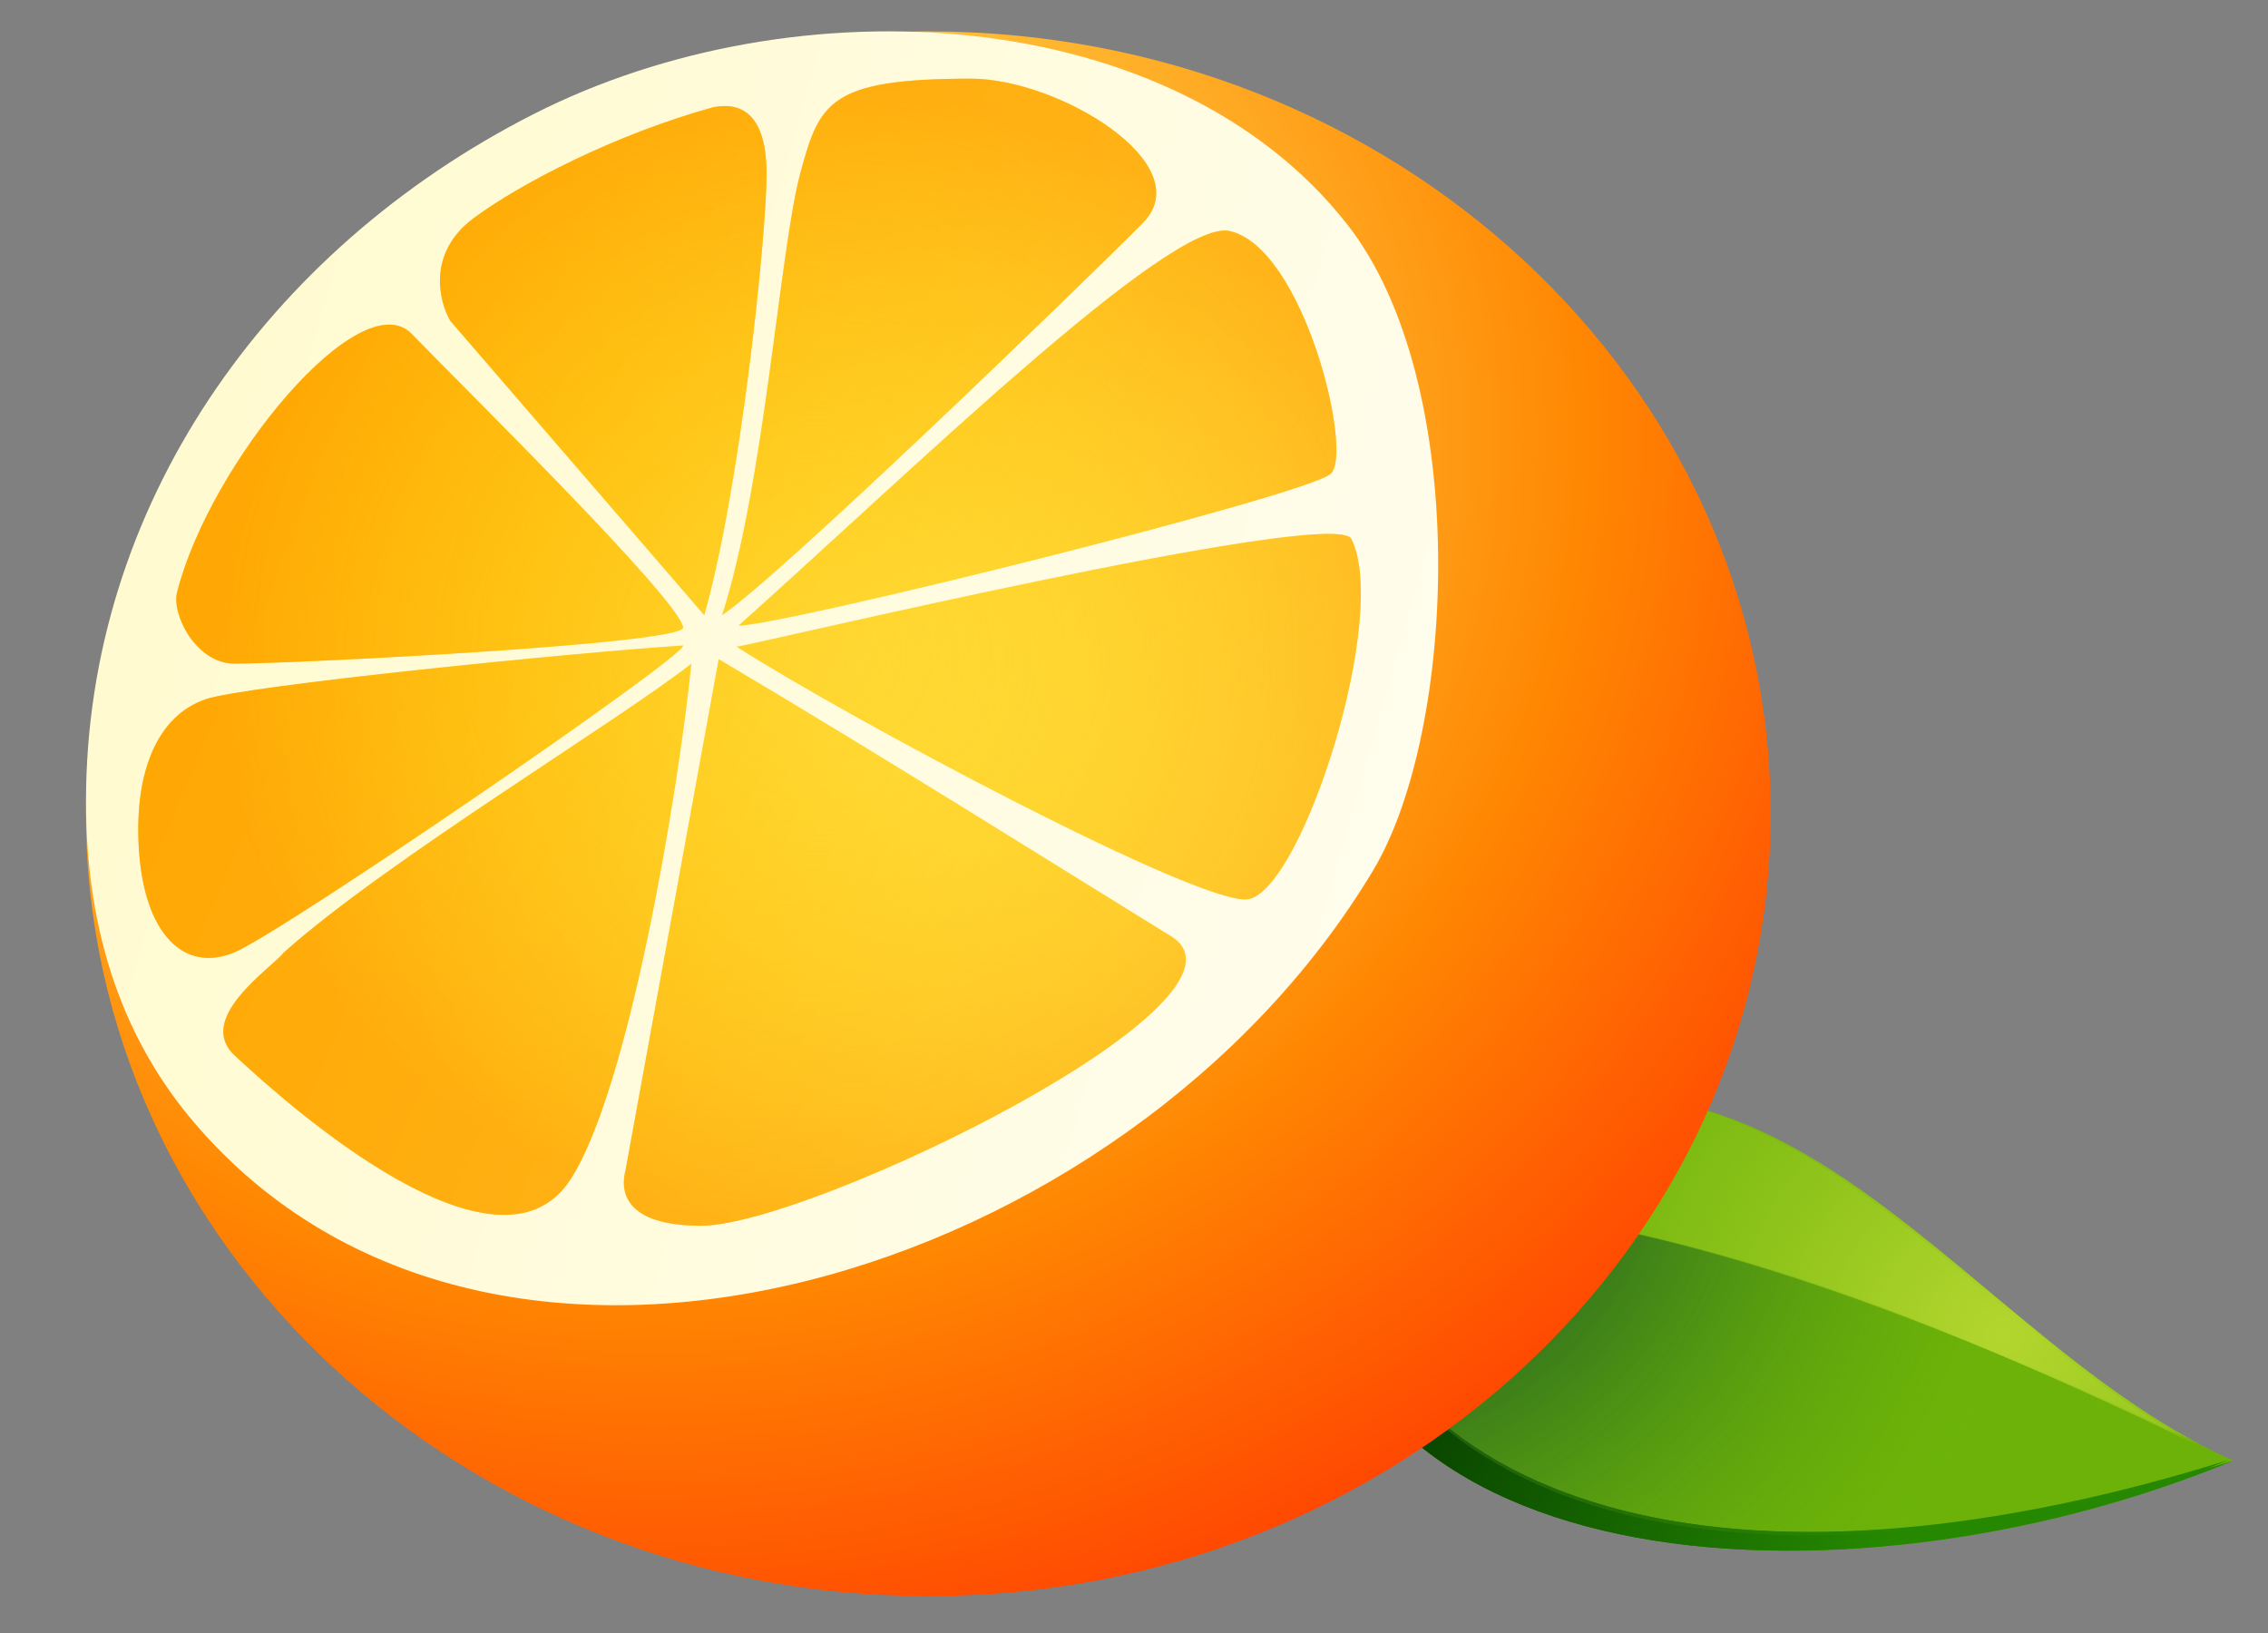
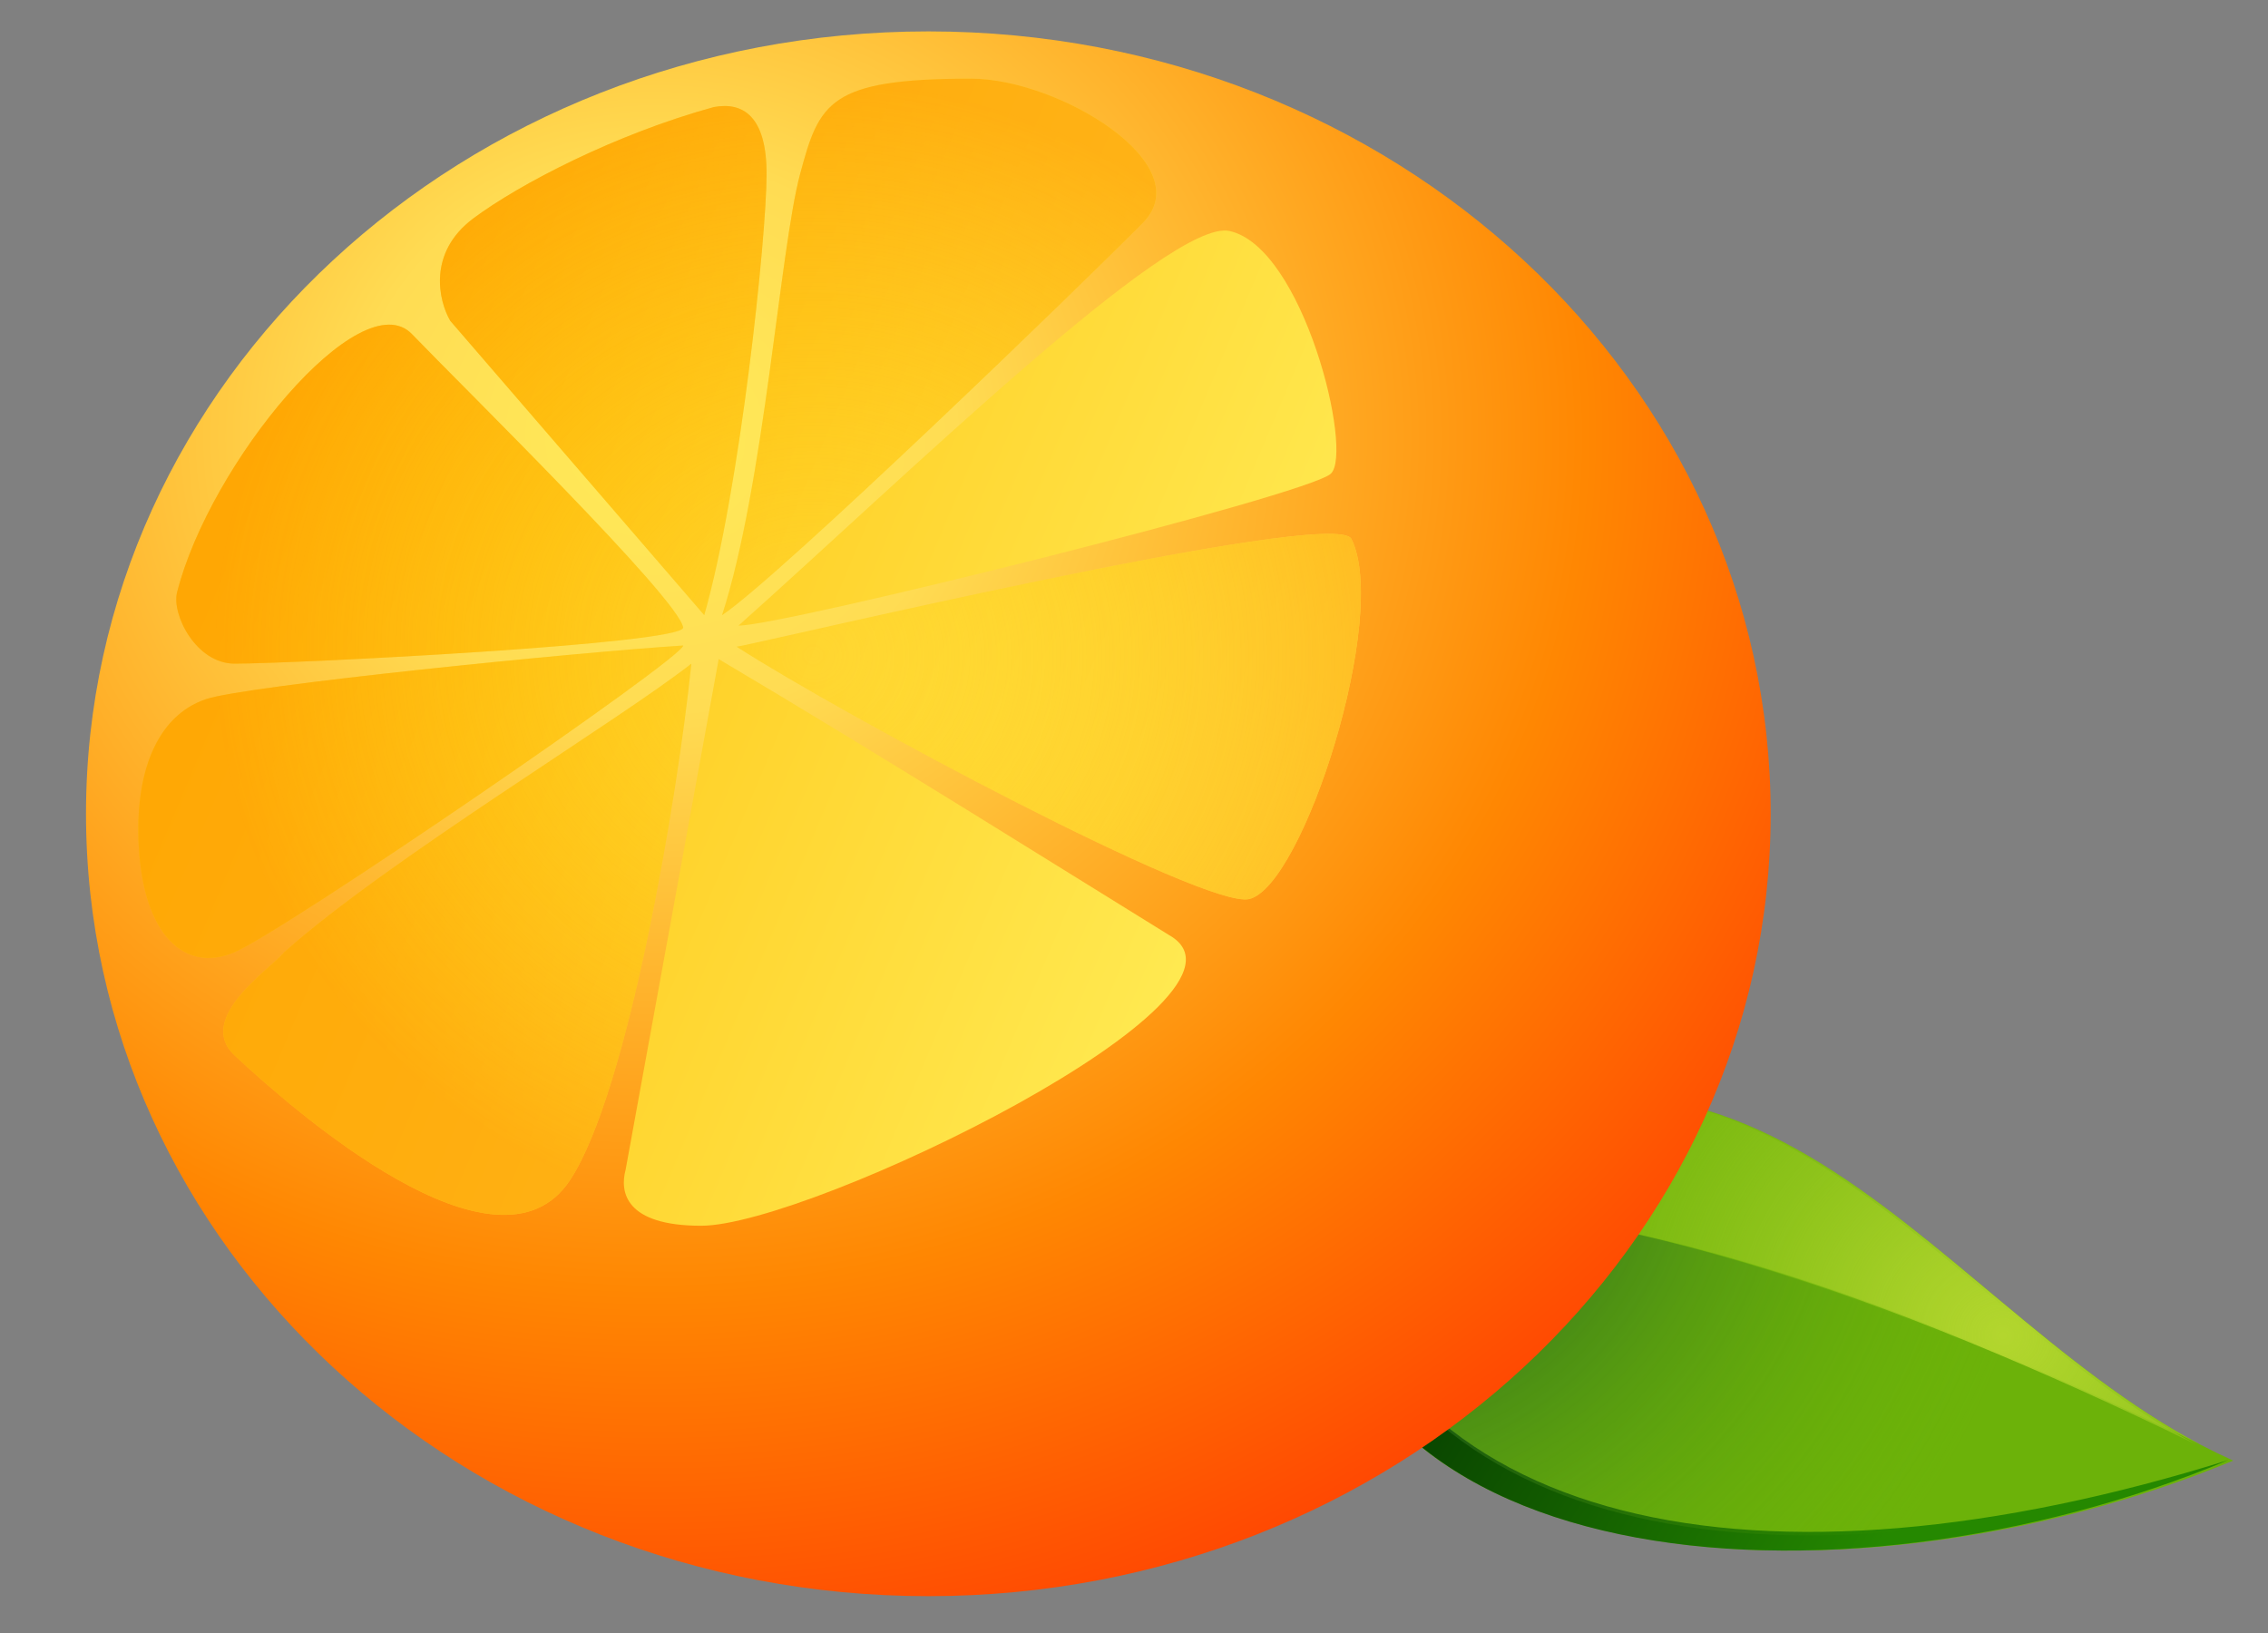
<svg xmlns="http://www.w3.org/2000/svg" width="25" height="18" viewBox="0 0 25 18" fill="none">
  <rect x="0" y="0" width="25" height="18" fill="#808080" stroke="none" />
  <path d="M14.471 13.265C14.359 17.406 20.258 17.906 24.617 16.1C24.497 16.046 24.38 15.989 24.265 15.929C21.132 14.278 19.166 10.005 14.485 13.257C14.479 13.26 14.474 13.263 14.471 13.265Z" fill="#6CB209" />
-   <path d="M14.471 13.266C14.359 17.407 20.258 17.907 24.617 16.101C19.453 17.7 15.245 16.914 14.471 13.266Z" fill="url(#paint0_linear)" />
  <path d="M14.485 13.257C17.565 13.092 20.878 14.286 24.262 15.927C21.132 14.278 19.166 10.005 14.485 13.257Z" fill="url(#paint1_radial)" />
-   <path d="M14.471 13.265C15.245 16.914 19.453 17.699 24.617 16.1C24.497 16.046 24.38 15.989 24.265 15.929C20.878 14.286 17.565 13.092 14.485 13.258C14.479 13.26 14.474 13.263 14.471 13.265Z" fill="url(#paint2_radial)" />
  <path d="M14.471 13.24C14.36 17.408 20.228 17.911 24.565 16.093C19.428 17.703 15.241 16.913 14.471 13.24Z" fill="url(#paint3_linear)" />
  <path d="M14.47 13.255C17.537 13.09 20.835 14.282 24.205 15.92C21.088 14.275 19.13 10.009 14.47 13.255Z" fill="url(#paint4_radial)" />
  <path d="M14.469 13.264C15.239 16.951 19.427 17.745 24.565 16.129C24.446 16.074 24.329 16.016 24.215 15.956C20.844 14.296 17.549 13.088 14.483 13.256C14.478 13.258 14.472 13.261 14.469 13.264Z" fill="url(#paint5_radial)" />
  <path d="M10.233 17.594C15.361 17.594 19.518 13.733 19.518 8.97C19.518 4.207 15.361 0.346 10.233 0.346C5.105 0.346 0.948 4.207 0.948 8.97C0.948 13.733 5.105 17.594 10.233 17.594Z" fill="url(#paint6_radial)" />
-   <path d="M15.139 9.589C16.058 8.05 16.217 4.223 14.854 2.478C12.941 0.032 8.782 -0.217 5.881 1.258C2.935 2.756 0.948 5.588 0.948 8.835C0.948 10.349 1.397 11.504 2.143 12.377C5.453 16.254 12.45 14.086 15.139 9.589Z" fill="url(#paint7_linear)" />
  <path d="M4.963 3.536L7.763 6.781C8.157 5.401 8.45 2.608 8.45 1.916C8.45 1.278 8.187 1.121 7.869 1.18C6.788 1.477 5.727 2.027 5.218 2.407C4.709 2.787 4.836 3.318 4.963 3.536Z" fill="url(#paint8_linear)" />
-   <path d="M4.963 3.536L7.763 6.781C8.157 5.401 8.45 2.608 8.45 1.916C8.45 1.278 8.187 1.121 7.869 1.18C6.788 1.477 5.727 2.027 5.218 2.407C4.709 2.787 4.836 3.318 4.963 3.536Z" fill="url(#paint9_radial)" fill-opacity="0.628" />
+   <path d="M4.963 3.536L7.763 6.781C8.157 5.401 8.45 2.608 8.45 1.916C8.45 1.278 8.187 1.121 7.869 1.18C6.788 1.477 5.727 2.027 5.218 2.407C4.709 2.787 4.836 3.318 4.963 3.536" fill="url(#paint9_radial)" fill-opacity="0.628" />
  <path d="M8.82 1.916C8.595 2.754 8.427 5.334 7.959 6.781C8.59 6.362 11.959 3.103 12.597 2.458C13.235 1.813 11.669 0.867 10.704 0.867C9.137 0.867 9.031 1.131 8.82 1.916Z" fill="url(#paint10_linear)" />
  <path d="M8.82 1.916C8.595 2.754 8.427 5.334 7.959 6.781C8.59 6.362 11.959 3.103 12.597 2.458C13.235 1.813 11.669 0.867 10.704 0.867C9.137 0.867 9.031 1.131 8.82 1.916Z" fill="url(#paint11_radial)" fill-opacity="0.628" />
  <path d="M13.552 2.546C12.9 2.404 9.959 5.275 8.14 6.896C8.641 6.896 14.419 5.458 14.67 5.221C14.921 4.984 14.368 2.724 13.552 2.546Z" fill="url(#paint12_linear)" />
-   <path d="M13.552 2.546C12.9 2.404 9.959 5.275 8.14 6.896C8.641 6.896 14.419 5.458 14.67 5.221C14.921 4.984 14.368 2.724 13.552 2.546Z" fill="url(#paint13_radial)" fill-opacity="0.628" />
  <path d="M4.541 3.683C5.105 4.269 7.48 6.596 7.531 6.917C7.531 7.1 3.241 7.315 2.586 7.315C2.163 7.315 1.89 6.775 1.952 6.529C2.312 5.106 3.976 3.097 4.541 3.683Z" fill="url(#paint14_linear)" />
  <path d="M4.541 3.683C5.105 4.269 7.48 6.596 7.531 6.917C7.531 7.1 3.241 7.315 2.586 7.315C2.163 7.315 1.89 6.775 1.952 6.529C2.312 5.106 3.976 3.097 4.541 3.683Z" fill="url(#paint15_radial)" fill-opacity="0.628" />
  <path d="M2.269 7.707C2.708 7.558 6.316 7.193 7.531 7.115C7.531 7.255 3.135 10.263 2.586 10.496C2.037 10.729 1.582 10.308 1.529 9.327C1.486 8.529 1.72 7.894 2.269 7.707Z" fill="url(#paint16_linear)" />
  <path d="M2.269 7.707C2.708 7.558 6.316 7.193 7.531 7.115C7.531 7.255 3.135 10.263 2.586 10.496C2.037 10.729 1.582 10.308 1.529 9.327C1.486 8.529 1.72 7.894 2.269 7.707Z" fill="url(#paint17_radial)" fill-opacity="0.628" />
  <path d="M7.621 7.315C6.809 7.953 4.263 9.486 3.132 10.496C2.999 10.667 2.147 11.223 2.586 11.633C3.22 12.226 5.486 14.22 6.284 13.007C6.923 12.037 7.47 8.79 7.621 7.315Z" fill="url(#paint18_linear)" />
  <path d="M7.621 7.315C6.809 7.953 4.263 9.486 3.132 10.496C2.999 10.667 2.147 11.223 2.586 11.633C3.22 12.226 5.486 14.22 6.284 13.007C6.923 12.037 7.47 8.79 7.621 7.315Z" fill="url(#paint19_radial)" fill-opacity="0.628" />
  <path d="M6.896 12.894L7.922 7.265C9.665 8.296 11.937 9.722 12.888 10.308C14.103 10.995 8.935 13.511 7.729 13.511C6.896 13.511 6.829 13.143 6.896 12.894Z" fill="url(#paint20_linear)" />
-   <path d="M6.896 12.894L7.922 7.265C9.665 8.296 11.937 9.722 12.888 10.308C14.103 10.995 8.935 13.511 7.729 13.511C6.896 13.511 6.829 13.143 6.896 12.894Z" fill="url(#paint21_radial)" fill-opacity="0.628" />
  <path d="M13.769 9.91C13.29 10.022 9.3 7.89 8.119 7.128C8.218 7.128 14.712 5.576 14.896 5.94C15.319 6.781 14.367 9.77 13.769 9.91Z" fill="url(#paint22_linear)" />
  <path d="M13.769 9.91C13.29 10.022 9.3 7.89 8.119 7.128C8.218 7.128 14.712 5.576 14.896 5.94C15.319 6.781 14.367 9.77 13.769 9.91Z" fill="url(#paint23_radial)" fill-opacity="0.628" />
  <defs>
    <linearGradient id="paint0_linear" x1="14.972" y1="13.223" x2="20.807" y2="16.941" gradientUnits="userSpaceOnUse">
      <stop stop-color="#003100" />
      <stop offset="0.261" stop-color="#084300" />
      <stop offset="0.785" stop-color="#1C7300" />
      <stop offset="1" stop-color="#258800" />
    </linearGradient>
    <radialGradient id="paint1_radial" cx="0" cy="0" r="1" gradientUnits="userSpaceOnUse" gradientTransform="translate(22.118 14.711) rotate(-168.531) scale(6.829 6.378)">
      <stop stop-color="#B3D62E" />
      <stop offset="0.404" stop-color="#95C71E" stop-opacity="0.596" />
      <stop offset="1" stop-color="#6CB209" stop-opacity="0" />
    </radialGradient>
    <radialGradient id="paint2_radial" cx="0" cy="0" r="1" gradientUnits="userSpaceOnUse" gradientTransform="translate(14.501 12.337) rotate(-168.531) scale(8.035 7.503)">
      <stop stop-color="#00402E" />
      <stop offset="0.323" stop-color="#206123" stop-opacity="0.677" />
      <stop offset="1" stop-color="#6CB209" stop-opacity="0" />
    </radialGradient>
    <linearGradient id="paint3_linear" x1="14.969" y1="13.198" x2="20.813" y2="16.879" gradientUnits="userSpaceOnUse">
      <stop stop-color="#003100" />
      <stop offset="0.261" stop-color="#084300" />
      <stop offset="0.785" stop-color="#1C7300" />
      <stop offset="1" stop-color="#258800" />
    </linearGradient>
    <radialGradient id="paint4_radial" cx="0" cy="0" r="1" gradientUnits="userSpaceOnUse" gradientTransform="translate(22.07 14.707) rotate(-168.502) scale(6.801 6.366)">
      <stop stop-color="#B3D62E" />
      <stop offset="0.404" stop-color="#95C71E" stop-opacity="0.596" />
      <stop offset="1" stop-color="#6CB209" stop-opacity="0" />
    </radialGradient>
    <radialGradient id="paint5_radial" cx="0" cy="0" r="1" gradientUnits="userSpaceOnUse" gradientTransform="translate(14.499 12.325) rotate(-168.356) scale(8.001 7.579)">
      <stop stop-color="#00402E" />
      <stop offset="0.323" stop-color="#206123" stop-opacity="0.677" />
      <stop offset="1" stop-color="#6CB209" stop-opacity="0" />
    </radialGradient>
    <radialGradient id="paint6_radial" cx="0" cy="0" r="1" gradientUnits="userSpaceOnUse" gradientTransform="translate(7.249 4.796) scale(15.109 14.034)">
      <stop stop-color="#FFEB59" />
      <stop offset="0.217" stop-color="#FFDC53" />
      <stop offset="0.673" stop-color="#FF8702" />
      <stop offset="1" stop-color="#FF4302" />
    </radialGradient>
    <linearGradient id="paint7_linear" x1="15.847" y1="10.161" x2="0.079" y2="5.664" gradientUnits="userSpaceOnUse">
      <stop stop-color="#FFFDED" />
      <stop offset="1" stop-color="#FFFACC" />
    </linearGradient>
    <linearGradient id="paint8_linear" x1="16.653" y1="6.896" x2="3.079" y2="1.164" gradientUnits="userSpaceOnUse">
      <stop stop-color="#FFF05C" />
      <stop offset="1" stop-color="#FFB800" />
    </linearGradient>
    <radialGradient id="paint9_radial" cx="0" cy="0" r="1" gradientUnits="userSpaceOnUse" gradientTransform="translate(8.979 7.216) rotate(96.275) scale(6.347 6.614)">
      <stop stop-color="#FECE00" stop-opacity="0" />
      <stop offset="1" stop-color="#FF9A02" />
    </radialGradient>
    <linearGradient id="paint10_linear" x1="16.653" y1="6.896" x2="3.079" y2="1.164" gradientUnits="userSpaceOnUse">
      <stop stop-color="#FFF05C" />
      <stop offset="1" stop-color="#FFB800" />
    </linearGradient>
    <radialGradient id="paint11_radial" cx="0" cy="0" r="1" gradientUnits="userSpaceOnUse" gradientTransform="translate(8.979 7.216) rotate(96.275) scale(6.347 6.614)">
      <stop stop-color="#FECE00" stop-opacity="0" />
      <stop offset="1" stop-color="#FF9A02" />
    </radialGradient>
    <linearGradient id="paint12_linear" x1="16.653" y1="6.896" x2="3.079" y2="1.164" gradientUnits="userSpaceOnUse">
      <stop stop-color="#FFF05C" />
      <stop offset="1" stop-color="#FFB800" />
    </linearGradient>
    <radialGradient id="paint13_radial" cx="0" cy="0" r="1" gradientUnits="userSpaceOnUse" gradientTransform="translate(8.979 7.216) rotate(96.275) scale(6.347 6.614)">
      <stop stop-color="#FECE00" stop-opacity="0" />
      <stop offset="1" stop-color="#FF9A02" />
    </radialGradient>
    <linearGradient id="paint14_linear" x1="16.653" y1="6.896" x2="3.079" y2="1.164" gradientUnits="userSpaceOnUse">
      <stop stop-color="#FFF05C" />
      <stop offset="1" stop-color="#FFB800" />
    </linearGradient>
    <radialGradient id="paint15_radial" cx="0" cy="0" r="1" gradientUnits="userSpaceOnUse" gradientTransform="translate(8.979 7.216) rotate(96.275) scale(6.347 6.614)">
      <stop stop-color="#FECE00" stop-opacity="0" />
      <stop offset="1" stop-color="#FF9A02" />
    </radialGradient>
    <linearGradient id="paint16_linear" x1="16.653" y1="6.896" x2="3.079" y2="1.164" gradientUnits="userSpaceOnUse">
      <stop stop-color="#FFF05C" />
      <stop offset="1" stop-color="#FFB800" />
    </linearGradient>
    <radialGradient id="paint17_radial" cx="0" cy="0" r="1" gradientUnits="userSpaceOnUse" gradientTransform="translate(8.979 7.216) rotate(96.275) scale(6.347 6.614)">
      <stop stop-color="#FECE00" stop-opacity="0" />
      <stop offset="1" stop-color="#FF9A02" />
    </radialGradient>
    <linearGradient id="paint18_linear" x1="16.653" y1="6.896" x2="3.079" y2="1.164" gradientUnits="userSpaceOnUse">
      <stop stop-color="#FFF05C" />
      <stop offset="1" stop-color="#FFB800" />
    </linearGradient>
    <radialGradient id="paint19_radial" cx="0" cy="0" r="1" gradientUnits="userSpaceOnUse" gradientTransform="translate(8.979 7.216) rotate(96.275) scale(6.347 6.614)">
      <stop stop-color="#FECE00" stop-opacity="0" />
      <stop offset="1" stop-color="#FF9A02" />
    </radialGradient>
    <linearGradient id="paint20_linear" x1="16.653" y1="6.896" x2="3.079" y2="1.164" gradientUnits="userSpaceOnUse">
      <stop stop-color="#FFF05C" />
      <stop offset="1" stop-color="#FFB800" />
    </linearGradient>
    <radialGradient id="paint21_radial" cx="0" cy="0" r="1" gradientUnits="userSpaceOnUse" gradientTransform="translate(8.979 7.216) rotate(96.275) scale(6.347 6.614)">
      <stop stop-color="#FECE00" stop-opacity="0" />
      <stop offset="1" stop-color="#FF9A02" />
    </radialGradient>
    <linearGradient id="paint22_linear" x1="16.653" y1="6.896" x2="3.079" y2="1.164" gradientUnits="userSpaceOnUse">
      <stop stop-color="#FFF05C" />
      <stop offset="1" stop-color="#FFB800" />
    </linearGradient>
    <radialGradient id="paint23_radial" cx="0" cy="0" r="1" gradientUnits="userSpaceOnUse" gradientTransform="translate(8.979 7.216) rotate(96.275) scale(6.347 6.614)">
      <stop stop-color="#FECE00" stop-opacity="0" />
      <stop offset="1" stop-color="#FF9A02" />
    </radialGradient>
  </defs>
</svg>